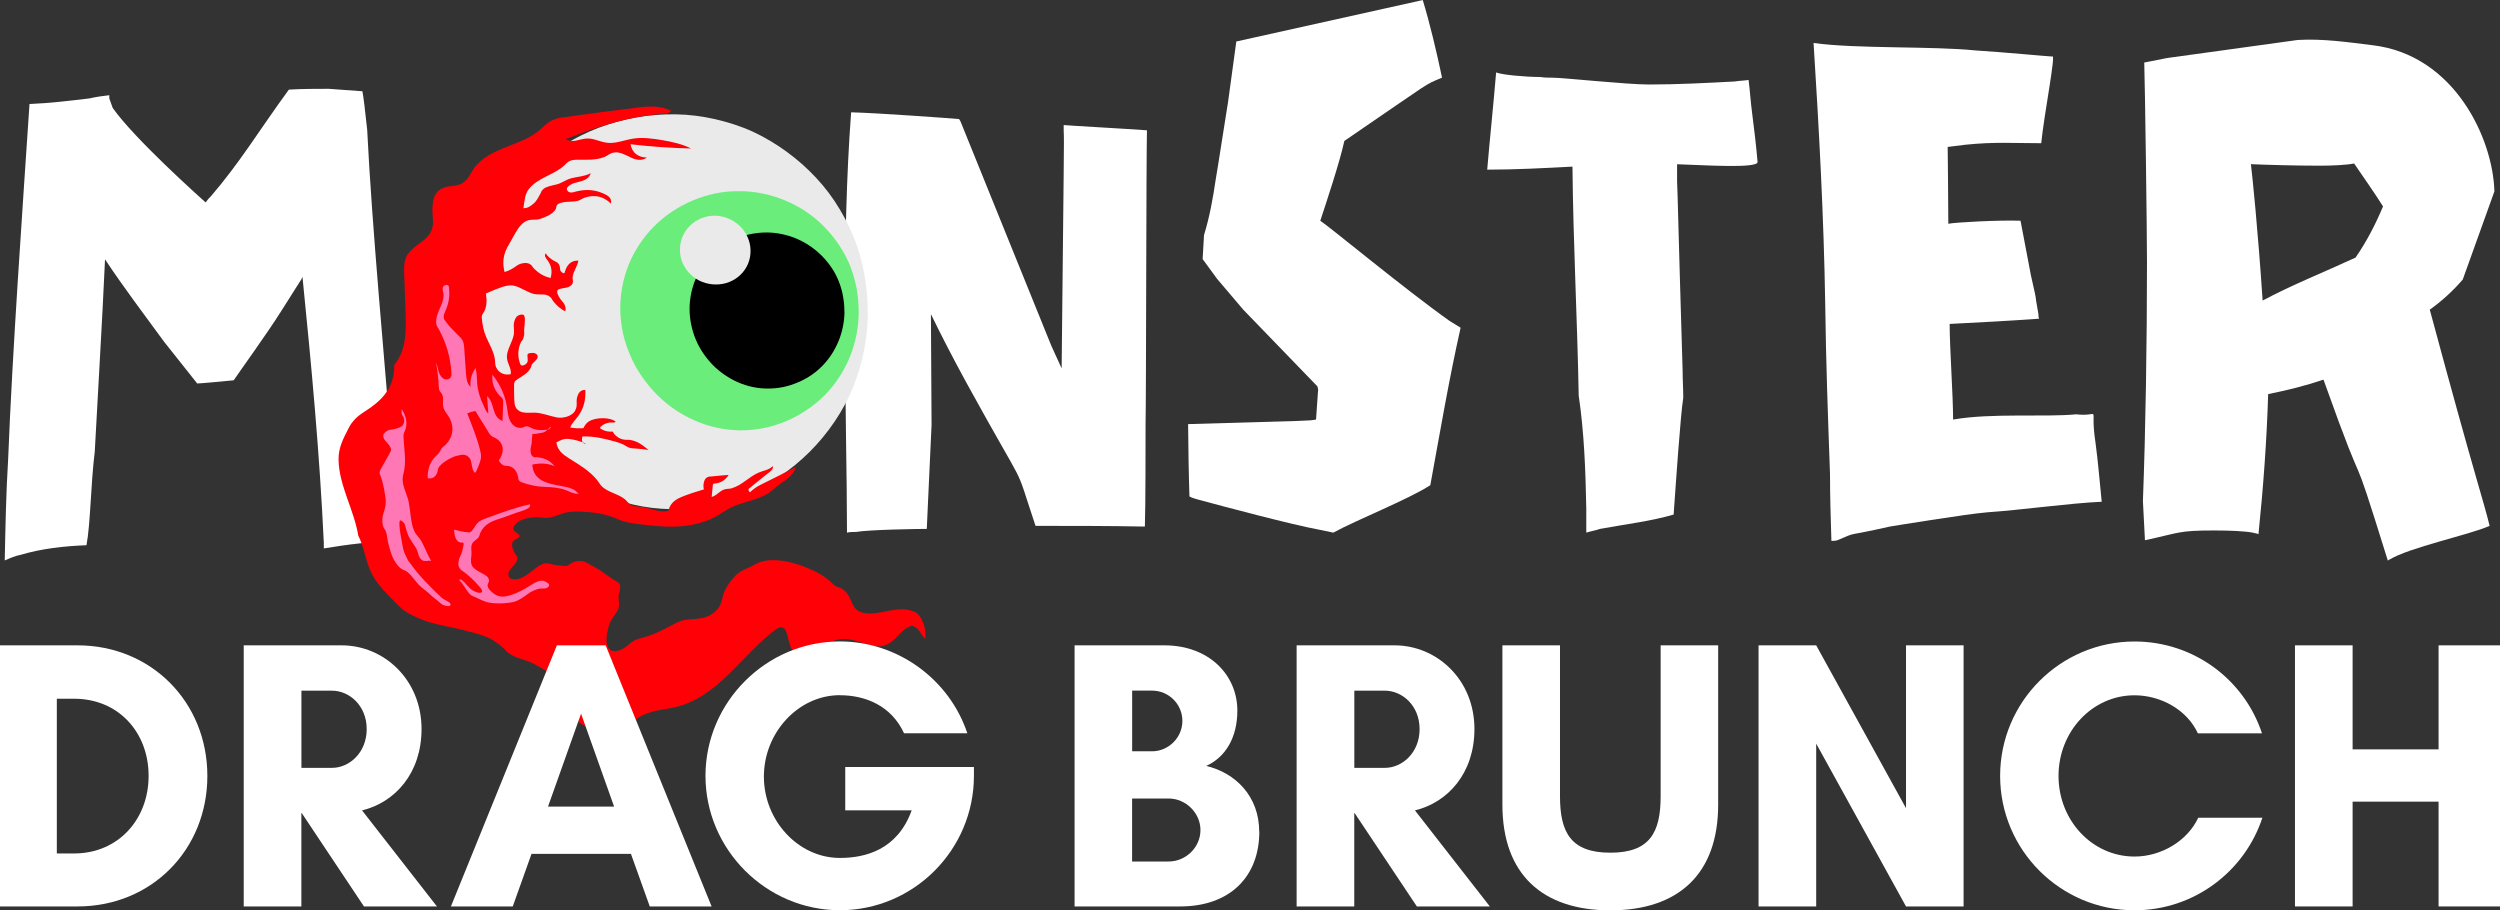
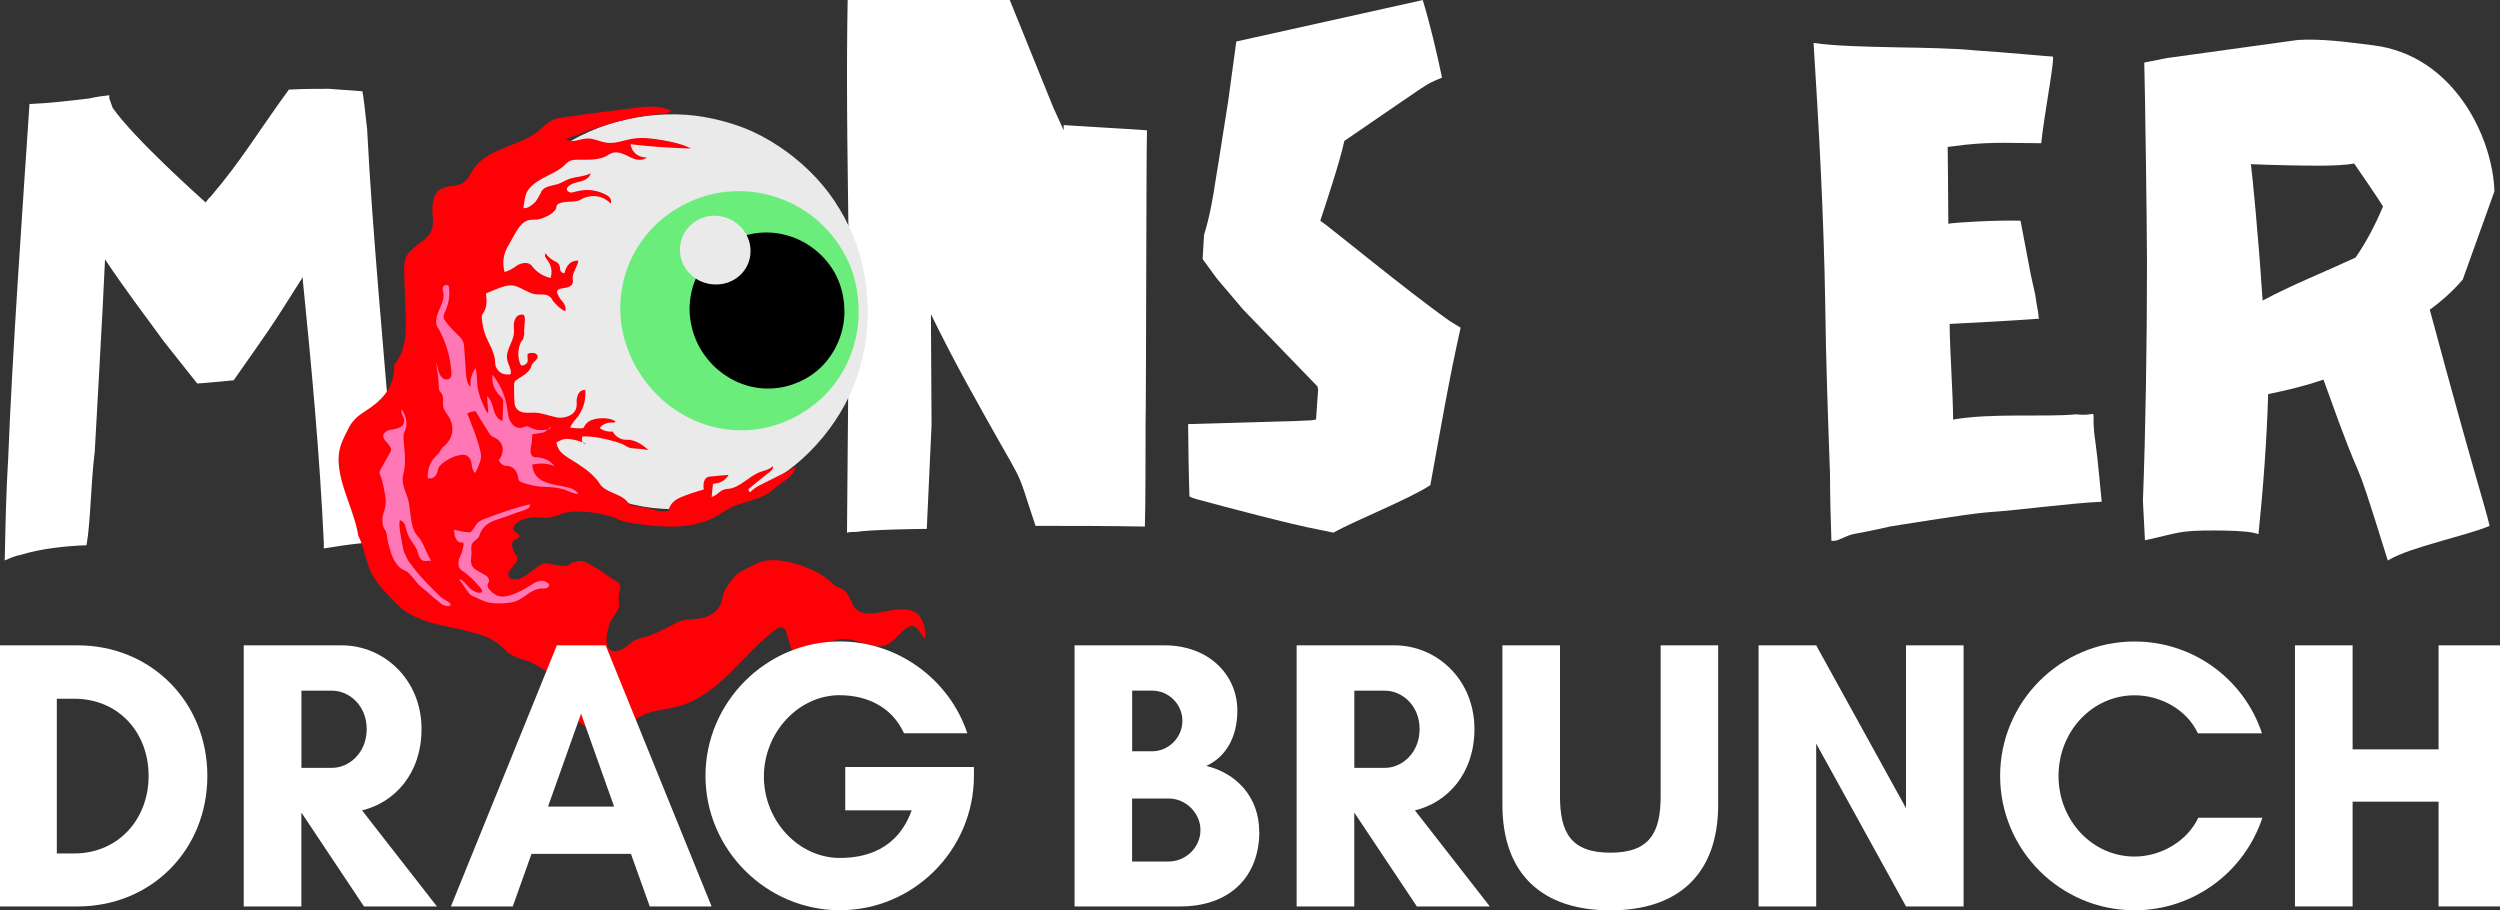
<svg xmlns="http://www.w3.org/2000/svg" id="Layer_2" data-name="Layer 2" viewBox="0 0 428.96 156.2">
  <rect x="0" y="0" width="428.96" height="156.2" fill="#333333" stroke="none" />
  <defs>
    <style>
      .cls-1, .cls-2, .cls-3, .cls-4, .cls-5, .cls-6 {
        stroke-width: 0px;
      }

      .cls-2 {
        fill: #6aed7a;
      }

      .cls-3 {
        fill: #ff78b5;
      }

      .cls-4 {
        fill: #fff;
      }

      .cls-5 {
        fill: #ff0006;
      }

      .cls-6 {
        fill: #eaeaea;
      }
    </style>
  </defs>
  <g id="Layer_1-2" data-name="Layer 1">
    <g>
      <path class="cls-4" d="M.8,96.17c.94-.41,1.89-.83,2.71-.96,3.66-1.1,7.56-1.51,11.33-1.66.71-3.84.71-10.29,1.42-16.07.11-2.47,1.41-24.59,1.76-32.98,3.19,4.81,6.73,9.48,10.15,14.16l5.67,7.14c.59,0,4.83-.41,6.26-.55.82-1.24,5.78-8.1,8.02-11.67l3.66-5.77q0-.13.12-.28c1.54,15.25,2.95,30.37,3.66,45.61v.96c4.13-.68,8.38-1.24,12.63-1.24-.24-4.53-.47-9.07-.82-13.59-1.3-16.63-3.55-40.26-4.37-57.02-.46-4.12-.59-5.35-.82-6.59l-5.78-.42c-2.25,0-4.61,0-6.84.14-5.31,7.28-8.27,12.36-13.46,18.4-.35.28-.59.68-.82.96-1.06-.96-12.15-10.85-15.94-16.21l-.59-1.64v-.55c-1.18.13-2.24.28-3.42.55-3.42.41-6.84.82-10.27.96-1.19,17.85-2.96,42.87-3.66,60.86-.36,5.77-.47,11.67-.59,17.44Z" />
-       <path class="cls-4" d="M145.33,91.39c.47-.12,1.06-.12,1.54-.12,2.36-.39,10.5-.52,12.15-.52l.82-17.85-.11-19c1.89,3.88,3.9,7.75,6.02,11.64,11.21,20.42,7.91,12.67,11.93,24.69,6.25,0,12.5,0,18.76.12.12-2.97.12-14.73.12-17.58.11-4.91.11-45.76.24-50.41-3.42-.26-12.99-.78-14.29-.9v.9c.11,2.2,0,4.53-.35,40.85l-1.77-3.88-15.59-38.51-.24-.39c-1.3-.12-13.69-1.03-18.52-1.16-.83,10.99-1.06,23.02-1.06,34.64,0,14.35.35,27.93.35,37.49Z" />
+       <path class="cls-4" d="M145.33,91.39c.47-.12,1.06-.12,1.54-.12,2.36-.39,10.5-.52,12.15-.52l.82-17.85-.11-19c1.89,3.88,3.9,7.75,6.02,11.64,11.21,20.42,7.91,12.67,11.93,24.69,6.25,0,12.5,0,18.76.12.12-2.97.12-14.73.12-17.58.11-4.91.11-45.76.24-50.41-3.42-.26-12.99-.78-14.29-.9v.9l-1.77-3.88-15.59-38.51-.24-.39c-1.3-.12-13.69-1.03-18.52-1.16-.83,10.99-1.06,23.02-1.06,34.64,0,14.35.35,27.93.35,37.49Z" />
      <path class="cls-4" d="M228.78,91.39c4.01-2.2,12.86-5.69,16.64-8.14,1.66-9.05,3.19-18.11,5.2-27.02l-1.89-1.16c-7.67-5.43-20.42-16.03-22.19-17.19,1.06-3.23,3.31-9.96,4.13-13.7,15.7-10.72,13.45-9.44,16.76-10.86-.95-4.52-2.12-9.43-3.31-13.31l-31.99,7.11-1.41,10.34c-.36,2.07-1.66,10.72-2.12,13.31-.47,3.24-1.06,6.47-2.01,9.57l-.24,4.13.11.13,2.36,3.23,4.49,5.29,12.74,13.18.12.52-.36,5.17c-1.65.26,0,.13-21.95.78.11,10.98.23,11.38.23,12.41.47.26.95.39,1.42.52,4.25,1.16,16.41,4.39,20.77,5.17l2.48.52Z" />
-       <path class="cls-4" d="M272.18,91.39c.82-.26,1.65-.38,2.36-.64,4.95-.9,8.61-1.3,12.63-2.46.35-4.91,1.18-17.19,1.65-20.04,0-1.55-.11-3.1-.11-4.65-.82-27.15-.82-29.73-.95-32.44v-2.98c4.37.13,13.81.78,13.81-.38-.24-2.84-.59-5.69-.95-8.53-.24-1.81-.35-3.61-.59-5.55-.71.12-1.54.12-2.36.26-4.96.26-9.79.52-14.75.52-3.9,0-14.64-1.17-16.53-1.17-.7,0-1.41,0-2.12-.12-2.6,0-6.61-.38-7.56-.78-.46,5.56-1.06,11.12-1.53,16.68,4.83,0,9.68-.26,14.63-.52.12,13.05.83,26.11,1.07,39.29.94,6.33,1.18,12.92,1.3,19.39v4.13Z" />
      <path class="cls-4" d="M314.22,92.81c.36,0,.71,0,1.06-.12,3.66-1.56.95-.52,8.98-2.34,0,0,13.34-2.19,16.76-2.45,5.78-.39,14.04-1.56,19.6-1.81-.36-3.36-.6-6.73-1.06-10.09-1.07-6.98,1.18-4.39-3.31-4.91-5.43.52-14.52-.26-21.13.9,0-4.27-.59-12.15-.59-16.41,5.07-.26,10.15-.52,15.35-.9-.12-.26-.12-.52-.12-.78-.95-5.17.12-.38-1.3-6.72l-1.77-9.31c-3.77-.12-10.98.26-12.39.52,0-4.27-.11-12.41-.11-13.18l3.06-.38c5.08-.52,8.14-.26,12.99-.26.47-4.79,2.6-15.64,1.89-14.87-.47,0-8.73-.78-13.1-1.04-7.32-.77-20.66-.26-27.85-1.29.94,14.87,1.76,29.86,2,44.85.12,9.7.47,19.39.82,29.09,0,3.75.12,7.62.24,11.5Z" />
      <path class="cls-4" d="M409.71,96.17c.12,0,.12-.13.24-.13,3.66-2.19,13.34-4.13,17.23-5.81-1.06-4.39-2.36-7.75-10.27-37.1,2-1.42,4.01-3.23,5.66-5.17l5.43-15.12c-.24-9.05-6.84-23.4-20.89-25.08-4.25-.52-8.62-1.16-12.86-.9l-22.43,3.1-3.9.77c.12,3.36.47,28.96.47,34.26,0,13.7-.24,28.95-.7,40.98l.35,6.73c6.02-1.3,5.67-1.68,11.92-1.68,2.72,0,5.32.12,6.62.38.35.12.7.12.94.26.82-8.01,1.42-16.03,1.66-24.04,3.19-.64,6.37-1.42,9.44-2.46q.11,0,.11.13c8.38,23.52,3.66,7.37,10.98,30.89ZM388.23,51.57c-.82-12.28-1.77-21.46-2.01-23.4,3.07.13,7.92.26,11.8.26,2.13,0,4.73-.12,5.91-.38,1.65,2.45,3.42,4.91,4.96,7.37-1.3,3.09-2.83,6.07-4.72,8.78-5.31,2.46-10.86,4.66-15.94,7.37Z" />
      <path class="cls-6" d="M148.91,53.44c0,2.23-.21,4.42-.64,6.61s-1.04,4.28-1.88,6.36-1.92,4.05-3.18,5.92-2.7,3.61-4.29,5.2c-1.59,1.59-3.33,3.01-5.18,4.25s-3.78,2.28-5.83,3.13c-2.04.85-4.13,1.48-6.29,1.89-2.16.41-4.3.6-6.49.56-2.19-.04-4.3-.28-6.46-.78s-4.25-1.26-6.33-2.21c-2.08-.96-4.51-2.09-6.44-3.25-1.94-1.16-3.6-2.33-5.03-3.96-1.42-1.64-2.6-3.23-3.82-5.01-1.22-1.78-2.3-3.66-3.2-5.64s-1.6-4.08-2.11-6.2c-.51-2.12-.81-4.25-.88-6.42s.06-4.28.43-6.41c.37-2.13.92-4.15,1.71-6.18.8-2.03,1.81-3.97,3-5.82s2.56-3.6,4.11-5.21c1.54-1.61,3.24-3.07,5.09-4.36,1.85-1.29,3.8-2.39,5.87-3.31,2.07-.92,4.22-1.63,6.44-2.12,2.22-.5,4.46-.78,6.74-.85,2.28-.08,4.54.08,6.78.48,2.24.4,4.42,1,6.54,1.81,2.12.81,4.09,1.89,5.99,3.13,1.89,1.25,3.66,2.66,5.28,4.24s3.07,3.29,4.33,5.17c1.25,1.88,2.32,3.86,3.19,5.94.87,2.08,1.48,4.21,1.9,6.41.41,2.2.63,4.4.63,6.63Z" />
      <path class="cls-2" d="M147.34,53.44c0,1.34-.12,2.65-.38,3.96-.25,1.31-.63,2.58-1.13,3.82s-1.11,2.4-1.84,3.51-1.54,2.13-2.48,3.08c-.95.95-2.01,1.82-3.14,2.57-1.12.75-2.31,1.4-3.56,1.92-1.25.52-2.53.91-3.85,1.17-1.32.25-2.63.38-3.98.37-1.34-.01-2.66-.17-3.97-.45-1.31-.28-2.57-.7-3.81-1.24-1.23-.54-2.41-1.19-3.53-1.96s-2.14-1.64-3.09-2.61-1.79-2.02-2.55-3.14c-.76-1.11-1.4-2.29-1.92-3.52-.52-1.23-.94-2.48-1.23-3.79-.28-1.3-.42-2.61-.45-3.94-.02-1.33.09-2.63.33-3.94s.61-2.55,1.1-3.79c.49-1.24,1.11-2.4,1.85-3.52.74-1.12,1.57-2.15,2.52-3.1.95-.96,1.98-1.8,3.11-2.55,1.13-.75,2.31-1.39,3.57-1.91,1.25-.52,2.55-.93,3.88-1.2s2.69-.39,4.05-.38c1.36,0,2.7.14,4.03.41,1.33.27,2.62.68,3.87,1.2,1.26.52,2.45,1.16,3.58,1.92,1.13.75,2.16,1.62,3.11,2.59.95.97,1.8,2.01,2.55,3.14.75,1.13,1.39,2.31,1.89,3.56.49,1.25.85,2.52,1.1,3.84s.36,2.65.36,3.99Z" />
      <path class="cls-1" d="M144.9,53.41c0,.87-.09,1.74-.26,2.59-.17.85-.41,1.68-.74,2.48s-.72,1.56-1.19,2.29c-.47.72-1,1.38-1.6,2-.6.61-1.23,1.14-1.95,1.63-.72.49-1.51.9-2.32,1.24-.81.33-1.64.61-2.5.78-.86.17-1.72.25-2.6.25-.88,0-1.75-.09-2.61-.27-.86-.18-1.7-.46-2.51-.81-.81-.35-1.56-.78-2.29-1.28-.73-.5-1.42-1.06-2.04-1.7s-1.17-1.32-1.67-2.06c-.5-.73-.91-1.51-1.25-2.33-.34-.82-.59-1.65-.77-2.51-.18-.86-.27-1.72-.28-2.6s.08-1.74.24-2.59.4-1.68.73-2.48.73-1.58,1.22-2.3c.49-.73,1.04-1.4,1.66-2.02.62-.62,1.3-1.16,2.03-1.64s1.49-.89,2.31-1.22,1.66-.58,2.53-.74c.87-.16,1.74-.24,2.62-.23.88.01,1.74.11,2.6.3s1.7.44,2.51.8c.81.35,1.58.78,2.3,1.28.72.5,1.39,1.06,2.01,1.69.62.63,1.17,1.32,1.66,2.05.49.73.88,1.5,1.2,2.32.32.82.56,1.64.71,2.5s.24,1.72.23,2.6Z" />
      <path class="cls-6" d="M128.78,42.92c.02.79-.11,1.54-.4,2.27s-.72,1.36-1.28,1.92c-.56.55-1.22.98-1.96,1.27-.74.3-1.52.44-2.32.43-.8,0-1.58-.15-2.33-.44-.75-.29-1.4-.72-1.98-1.27s-1.02-1.19-1.35-1.91-.48-1.47-.49-2.26c-.01-.79.12-1.52.41-2.25s.72-1.36,1.28-1.92c.56-.56,1.19-.98,1.93-1.29.74-.31,1.5-.46,2.3-.46s1.58.16,2.32.46c.74.3,1.41.72,1.99,1.27.58.55,1.03,1.19,1.36,1.91.33.72.5,1.48.52,2.27Z" />
      <path class="cls-5" d="M67.59,62.7c2.05-2.52,2.1-5.4,2.02-8.49-.07-2.46-.19-4.78-.26-7.21-.03-1.11-.06-2.29.53-3.25.93-1.51,3.11-2.34,3.92-3.74.81-1.41.39-2.53.4-3.93,0-1.39.15-2.81,1.34-3.59,1.19-.78,2.51-.36,3.73-1.03,1.22-.67,1.52-2.03,2.41-3.04,2.61-2.96,6.89-3.34,10.05-5.45,1.07-.71,2.09-1.94,3.05-2.35.96-.41,1.48-.43,2.23-.54,4.23-.59,8.25-1.11,12.46-1.63,1.98-.24,3.87-.34,5.71.57-.33.44-.83.46-1.33.5-5.94.41-11.25,2.21-16.78,4.34,1.17.74,2.23.02,3.52-.09,1.29-.1,2.31.61,3.73.74s2.87-.51,4.42-.74c1.55-.23,3.28,0,4.92.28s3.39.66,4.91,1.43c-3.47-.09-6.93-.32-10.38-.73.26,1.49,1.33,2.26,2.81,2.28-.85.64-1.94.41-2.81-.03s-1.93-.97-2.77-.84c-.84.12-1.1.54-1.72.78-1.59.61-3.08.44-4.74.47-.45,0-.86.04-1.28.25-.42.21-.7.61-1.08.92-1.81,1.51-4.33,1.95-5.84,3.83-.76.95-.75,2.17-.96,3.31.74.05,1.33-.42,1.83-.86.5-.44.78-1.11,1.07-1.59.29-.48.04-.35.51-.81s1.49-.62,2.31-.82,1.43-.73,2.39-1.02,2.47-.34,3.44-.91c-.2.83-.94,1.19-1.71,1.41-.78.22-1.56.3-2.15.89-.14.13-.23.21-.22.47,0,.26.32.54.65.55.33.02.63-.1.95-.18,1.84-.46,3.54-.29,5.2.62.58.32.94.83.73,1.45-1.28-1.26-2.8-1.58-4.48-1-.44.15-.78.44-1.22.55-1.09.26-2.19,0-3.23.47-.16.07-.25.14-.35.34s0,.13-.14.53-.87,1.01-1.42,1.24c-.54.22-1.23.57-1.77.62-.55.05-.99,0-1.46.1-1.1.25-1.86,1.44-2.3,2.21s-.78,1.38-1.08,1.92c-.31.54-.43.75-.6,1.18-.48,1.25-.48,2.32-.18,3.59.77-.19,1.47-.62,2.09-1.08s1.68-.6,2.18-.32c.5.28.43.43.67.68.88.93,1.73,1.45,2.96,1.75.32-1.09.17-2.07-.49-2.99-.29-.41-.67-.77-.36-1.25.29.49.94,1.02,1.37,1.25s.68.3.89.61c.21.31.2.73.25,1.02.05.29.67.77.76.41.31-1.17.96-2.08,2.35-2.04-.16,1.03-.89,1.82-.99,2.87-.03.36.14.63,0,1.02-.13.39-.62.66-1.02.74-.39.08-1.03.16-1.28.28s-.19.02-.28.2c-.09.18-.08-.05-.06.34s.48,1.13.87,1.55c.4.42.7,1.1.51,1.69-.77-.3-1.52-1.07-1.98-1.61s-.23-.62-.87-1.02c-.64-.39-1.42-.16-2.41-.31s-2.46-1.22-3.54-1.44c-1.08-.23-2.34.33-3.15.64-.81.31-.98.42-1.66.7.15,1.11.2,2.15-.33,3.15-.11.21-.27.35-.33.56-.06.21-.07.35-.05.55.13,1.19.27,2.07.77,3.25.51,1.18,1.32,2.49,1.49,3.89.04.38,0,.8.17,1.2.45,1.04,1.44,1.48,2.54,1.24.12-1.14-.56-1.63-.66-2.84-.1-1.21.93-2.63,1.17-3.9.09-.49.02-1.07,0-1.59s.17-1.11.45-1.48,1.23-.64,1.37-.18c.26.83-.11,1.96-.02,2.87.03.33-.08.73-.17,1.01-.09.28-.31.43-.42.67-.54,1.21-.57,2.53-.07,3.75.19.46.95.07,1.17-.31.21-.38-.03-1.07.07-1.4.08-.25.73-.25,1.03-.24.3.02.72.26.7.69s-.74.91-.93,1.19-.13.41-.24.62c-.51,1.05-1.48,1.43-2.38,2.07-.19.14-.36.24-.44.5s-.08.14-.06.59c.01.45-.03,1.24.02,1.93.06.69-.09,1.63.68,2.24.77.61,1.85.38,2.95.42s2.45.56,3.62.8c1.16.24,2.73-.22,3.21-1.16.48-.94.12-1.41.32-2.21s.57-1.36,1.42-1.34c.1,1.7-.26,3.16-1.25,4.53-.49.68-1.05,1.14-1.34,1.93.75.12,1.5.16,2.25.11.43-.85.86-1.27,1.89-1.54,1.03-.27,2.6-.27,3.56.32.2.12-.14.34-.57.25-.44-.09-1.75.29-2.05.95.66.48,1.38.67,2.23.6.28.69,1.12,1.21,1.71,1.34.59.14.84.02,1.3.1,1.29.23,2.17.93,3.13,1.73-.65-.13-1.8-.23-2.34-.27-.54-.04-.49,0-.89-.11-.4-.11-.62-.32-1.03-.53-.41-.21-.92-.38-1.41-.52-1.88-.53-3.71-.97-5.7-.9-.04.28-.11.55-.02.84.09.29.36.46.65.39-.88-.38-1.99-.71-2.9-.8-.91-.1-1.44.2-2.18.59.17,1.31,1.04,2.03,2.12,2.71,1.76,1.1,3.51,2.11,4.85,3.73.34.41.56.9.97,1.24,1.14.95,2.64,1.14,3.8,2.07.4.32.59.73,1.08,1.01.5.27,1.13.22,1.73.3,1.57.22,3.04,1,4.65.71.3-1.21.99-1.86,2.18-2.37s2.63-.95,3.93-1.34c-.19-.62-.02-1.63.39-1.95.42-.33.6-.22.93-.27,1.02-.13,1.94-.16,2.93-.26-.59.91-1.36,1.39-2.43,1.48-.08,0-.15,0-.21.05-.06.06-.07.13-.08.21-.07.68-.15,1.37-.2,2.04.69-.16,1.35-.92,1.91-1.19.56-.27.98-.15,1.46-.28,1.82-.51,2.97-1.95,4.66-2.7.84-.37,1.78-.43,2.46-1.12.12.41-.19.71-.48.95-1.19.97-2.52,1.99-3.64,2.94-.18.15.12.69.26.55.42-.41,1.05-.89,1.69-1.2,2.03-.98,4.07-2.06,6.1-3.07-.38,1.47-1.65,2.16-2.8,2.98-.67.48-1.24,1.1-1.91,1.52-1.69,1.06-3.94,1.43-5.66,2.11-1.71.68-2.8,1.74-4.39,2.39-4.17,1.71-8.22,1.29-12.57.73-.8-.1-1.58-.25-2.29-.46-.71-.21-1.19-.49-1.85-.72-1.32-.45-2.67-.72-4.07-.83-1.4-.11-2.92-.21-4.24.17-1.32.38-2.22.99-3.69.79-1.47-.21-3.67,0-4.66,1.19-.99,1.19.5,1.2.74,1.94.11.35-.9.5-1.19,1.09-.29.59.2,1.7.7,2.35.12.16.17.41.11.65-.22.86-1.5,1.59-1.53,2.45s.75.95,1.43.89c.68-.06,1.53-.59,2.09-1.01s1.38-1.08,1.84-1.35c.46-.27.54-.28.89-.36.35-.08.62.01.89.08.85.22,1.62.28,2.48.35.17.01.35.02.51-.04.17-.06.36-.23.5-.32.68-.45,1.57-.6,2.29-.39.72.21,1.24.65,1.81.93,1.42.71,2.42,1.71,3.78,2.45.31.17.56.31.66.72.1.41-.1,1.01-.2,1.45-.26,1.14.37,1.82-.28,2.95-.42.73-1.15,1.49-1.43,2.48s-.6,2.19-.31,3.3c.07.27.22.65.5.86.77.56,1.96.02,2.57-.4.61-.42.84-.75,1.39-1.07s1.06-.47,1.67-.62c1.79-.46,3.19-1.2,4.84-2.06.75-.39,1.32-.74,2.25-.94s1.99-.13,3.1-.36c1.11-.23,2.33-.91,2.96-2.01.27-.46.42-1.09.54-1.62.31-1.38,1.38-2.81,2.24-3.69s2.46-1.35,3.15-1.79c3.38-2.12,9.34.4,11.3,1.56,1.96,1.16,2.27,1.97,2.91,2.17,3.12.93,1.78,3.97,4.63,4.51,2.85.54,5.78-1.5,8.78-.16,1.18.53,2.09,3.23,1.71,4.59-.69-.65-1.02-1.84-2.01-2.16-.33-.11-.57.03-.85.17-1.71.84-2.18,2.56-4.18,3.17-2,.61-4.24-.98-6.43-1.12-2.19-.15-4.14,1-6.11,2.08-.42.23-.88.66-1.6.68-.71.02-1.56-.63-1.85-1.37-.29-.74-.52-1.88-.71-2.46-.2-.58-.29-.73-.69-.89-.39-.17-.75,0-1.08.24-5.58,4.1-9.31,10.68-15.97,13-2.52.88-4.87.69-7.11,1.86-1.25.65-1.92,1.39-3.07,2.03-1.93,1.08-4.17.43-6.1-.08-1.93-.51-2.5-1.99-3.21-3.42-.71-1.43-1.19-1.71-1.76-3.15-.96-2.45-2.08-3.05-4.78-4.47-.85-.45-3.33-.84-4.46-2.12-.37-.42-1.05-.98-1.9-1.57-1.4-.98-3.48-1.42-5.34-1.9-1.86-.48-3.87-.8-5.75-1.33-.98-.28-2.05-.74-2.97-1.19s-1.8-1.03-2.5-1.76c-1.67-1.74-3.67-3.56-4.65-5.7s-1.13-4.18-2.17-6.25c-.7-4.34-3.27-8.54-3.38-12.89-.06-2.2.81-3.73,1.72-5.52.37-.73.59-1,1.2-1.66s1.7-1.26,2.54-1.86c2.6-1.86,4.1-3.94,4.1-7.23Z" />
      <path class="cls-3" d="M82.97,69.53c-.59-1.1-1.01-2.57-1.09-3.69-.09-1.13-.03-1.7-.28-2.7-.7,1.03-.96,2.02-.86,3.25-.6-.58-.71-1.36-.77-2.15-.11-1.52-.21-3.03-.32-4.53-.03-.47-.1-.98-.3-1.34-.2-.36-.44-.53-.69-.79-.77-.78-1.49-1.48-2.15-2.36-.17-.23-.31-.37-.38-.74-.06-.37.15-.81.33-1.22.55-1.26.76-2.54.57-3.94-.02-.12.06-.15-.14-.35-.2-.19-.83-.05-.92.39s.14.8.14,1.23c.02,1.82-1.5,3.16-1.25,5.01.05.36.28.61.47.95,1.24,2.32,1.95,4.69,2.12,7.33.02.36.06.66-.23.99s-.9.31-1.28-.01c-.38-.33-.59-.78-.72-1.26-.12-.48-.2-.94-.4-1.39.24,1.39.42,2.79.47,4.2.01.25.06.55.18.73.11.17.19.2.28.33.47.73.16,1.4.29,2.24.13.84.84,1.44,1.21,2.24.71,1.57.42,3.14-.8,4.38-.22.23-.46.33-.65.59-.19.26-.21.36-.42.7-.21.34-.62.63-.95,1.03-.78.94-1.08,2.14-1.04,3.39.82.21,1.38-.24,1.65-1.01.07-.2.08-.44.16-.66.08-.22.29-.47.45-.62.75-.7,1.92-1.36,2.8-1.56.88-.2,1.37-.32,2,.27.63.59.36,1.86.91,2.54.04.05.05.13.15.08.11-.05.14-.04.25-.32.11-.28.49-1.1.58-1.47.09-.37.17-.42.2-.83.03-.41-.09-.96-.22-1.44-.52-2.06-1.37-4.09-2.15-6.09.45-.2.91-.33,1.4-.41.69,1.12,1.35,2.21,2.07,3.33.18.28.24.5.53.82.29.32.74.37,1.19.72,1.22.93,1.11,2.42.21,3.62.2.35.59.76.92.87.33.1.45.02.72.07.95.19,1.46.88,1.66,1.79.05.23.04.44.16.64.11.2.25.29.47.37,1.2.45,2.67.76,3.9.79,1.23.03,2.56.14,3.56.51s1.36.69,2.33.7c-.76-.97-1.74-1.11-2.9-1.34-1.16-.22-2.5-.42-3.52-1.04s-1.45-1.49-1.54-2.65c1.34-.29,2.55-.26,3.82.26-.81-.99-1.69-1.37-2.96-1.53-.27-.03-.37.13-.76-.12-.39-.25-.49-1.11-.31-1.72.18-.61.14-1.48.24-2.14.61,0,1.17-.13,1.77-.24.6-.12,1.03-.77,1.35-1.02.16-.12-.09.46-.39.5-1.01.11-2,.2-2.96-.3-.26-.13-.45-.25-.74-.27-.29-.01-.52.19-.81.25-.94.16-1.63-.36-2.05-1.19s-.41-1.67-.57-2.57c-.37-2.01-1.2-3.74-2.47-5.35-.12,1.43.28,2.59,1.27,3.64.18.19.37.3.49.54s.1.5.09.76c-.03,1-.07,2.01-.11,3.01-.9-.32-1.28-1.07-1.53-1.94-.25-.88-.43-1.69-1.12-2.33.08.99.15,1.99.21,2.98-.46-.35-.57-.89-.83-1.37Z" />
      <path class="cls-3" d="M68.95,73.12c-.43.32-.99.44-1.46.54-.47.09-.82.06-1.18.34-.36.28-.67.48-.5,1.11s1.33,1.29,1.28,2.12c-.01.17-.12.34-.21.5-.54.93-1.05,1.89-1.58,2.82-.09.17-.16.37-.17.55,0,.18.08.34.14.48.34.87.59,2.09.73,2.91s.24,1.41.16,2.11-.33,1.24-.47,1.88c-.15.64-.1,1.49.1,1.97.2.49.23.26.4.7s.19.58.28,1.28c.09.7.5,2.14.8,2.95.31.82,1.01,1.85,1.64,2.24.62.39.48.13,1.05.58.57.44,1.31,1.5,1.86,2.11.55.6,1.28,1,1.83,1.56.55.56,1.52,1.22,1.98,1.67.47.45,1.86.7,1.66.11-.15-.45-1.09-.68-1.56-1.13-1.79-1.71-3.74-3.6-5.22-5.7-.22-.31-.41-.44-.66-.98-.25-.54-.6-1.09-.75-2.05-.15-.96-.7-3.27-.54-4.35.07-.45.85.24.94.68.09.44.29,1.08.53,1.72.24.64,1.27,1.91,1.51,2.52.24.61.22.86.46,1.29.24.43.57.62.99.62.42,0,.63-.15,1,0-.62-1.01-1.1-2.34-1.63-3.31-.52-.97-.81-.84-1.33-1.96-.52-1.13-.62-3.36-.88-4.75s-1.04-2.59-1.07-3.99c-.01-.62.23-1.22.31-1.77.29-1.96-.12-3.77-.16-5.71,0-.41.19-.68.32-1.04.44-1.25.04-2.56-.63-3.52-.04-.06-.02.54,0,.74s.26.44.38.81c.13.37.06,1.04-.37,1.36Z" />
      <path class="cls-3" d="M79.43,98.03c-.25-.18-.44-.28-.67-.74-.23-.46-.07-1.35.22-1.86s.47-1.46.54-1.83c.07-.37.04-.18,0-.38s-.12-.13-.29-.12c-1.09.03-1.27-1.37-1.33-2.22.83.17,1.54.43,2.42.44.14,0,.09.14.42-.04.33-.17.73-.98,1.09-1.43.36-.45.9-.67,1.55-.91,2.39-.88,4.92-1.83,7.43-2.38.3-.07.11.47-.1.6-.22.13-.63.35-.91.43-1.11.33-2.59.9-3.56,1.24-.97.34-1.44.43-2.23.87-.78.45-1.23.94-1.62,1.78-.11.23-.05.33-.25.68-.2.36-.92.66-1.15,1.17-.23.51-.07,1.12-.09,1.74s-.22,1.2.05,1.92c.28.72,1.61,1.26,2.14,1.59.53.33.65.44.79.86s-.3.74-.21,1.14.29.58.59.88c.3.31.87.71,1.29.81s.73.13,1.14.06c1.77-.3,3.26-1.22,4.75-2.15.47-.29,1.05-.55,1.51-.54.46,0,.74.2.99.37.25.17.32.2.27.46-.05.26-.34.43-.67.49-.33.06-.37-.02-.9.03-.52.05-1.56.51-2.09.93-.53.42-1.47,1.03-1.99,1.23-.53.2-.79.2-1.18.26-1.09.17-2.43.17-3.39,0s-1.7-.62-2.38-.92c-.68-.31-.73-.22-1.21-.79s-1.01-1.61-1.58-2.15c-.11-.1.22-.17.35-.06.13.11.2.11.46.37.26.26.92,1.09,1.32,1.35.4.26,1.25.68,1.65.44.4-.24-.29-.94-.49-1.17-.78-.91-1.65-1.71-2.66-2.46Z" />
      <path class="cls-4" d="M9.75,146.44v-26.55h2.96c7.65,0,12.79,5.8,12.79,13.24s-5.2,13.31-12.79,13.31h-2.96ZM0,110.73v44.8h13.31c12.71,0,22.27-9.75,22.27-22.4s-9.62-22.4-22.27-22.4H0Z" />
      <path class="cls-4" d="M51.72,139.52h.06l10.67,16.01h12.52l-12.85-16.48c5.66-1.37,10.21-6.39,10.21-13.96,0-8.49-6.46-14.36-13.71-14.36h-16.8v44.8h9.89v-16.01ZM56.99,118.51c2.89,0,5.93,2.5,5.93,6.59s-3.03,6.65-5.93,6.65h-5.27v-13.24h5.27Z" />
      <path class="cls-4" d="M105.37,138.4h-11.34l5.67-15.95,5.67,15.95ZM122.1,155.53l-18.18-44.8h-8.37l-18.18,44.8h10.61l3.22-9.02h17.06l3.23,9.02h10.61Z" />
      <path class="cls-4" d="M144.11,119.29c4.35,0,8.83,1.78,11.01,6.53h10.86c-3.09-9.29-11.98-15.76-21.87-15.76-12.65,0-23.06,10.42-23.06,23.06s10.41,23.06,23.06,23.06,23-10.35,23-23.06v-1.52h-22.08v7.44h11.4c-2.44,6.79-7.97,8.17-12.32,8.17-7.12,0-13.04-6.39-13.04-13.96s5.93-13.97,13.04-13.97Z" />
      <path class="cls-4" d="M205.98,142.42c0,2.97-2.5,5.4-5.47,5.4h-6.26v-10.81h6.26c2.97,0,5.47,2.5,5.47,5.4ZM202.88,123.71c0,2.83-2.37,5.2-5.2,5.2h-3.42v-10.41h3.42c2.83,0,5.2,2.3,5.2,5.2ZM216.06,142.69c0-6.07-4.09-10.09-9.09-11.27,3.36-1.52,5.34-4.94,5.34-9.49,0-6.12-4.87-11.2-12.52-11.2h-15.41v44.8h18.12c8.57,0,13.58-5.14,13.58-12.85Z" />
      <path class="cls-4" d="M232.38,139.52h.06l10.67,16.01h12.52l-12.85-16.48c5.66-1.37,10.21-6.39,10.21-13.96,0-8.49-6.46-14.36-13.71-14.36h-16.8v44.8h9.89v-16.01ZM237.65,118.51c2.89,0,5.93,2.5,5.93,6.59s-3.03,6.65-5.93,6.65h-5.27v-13.24h5.27Z" />
      <path class="cls-4" d="M284.94,110.73v25.89c0,6.2-1.84,9.69-8.63,9.69s-8.64-3.49-8.64-9.69v-25.89h-9.88v27.34c0,11.93,6.85,18.13,18.51,18.13s18.51-6.2,18.51-18.13v-27.34h-9.89Z" />
      <path class="cls-4" d="M336.92,155.53v-44.8h-9.88v27.94l-15.41-27.94h-9.89v44.8h9.89v-27.94l15.41,27.94h9.88Z" />
      <path class="cls-4" d="M377.18,140.32c-1.84,3.95-6.32,6.65-10.93,6.65-7.25,0-13.04-6.19-13.04-13.83s5.79-13.84,13.04-13.84c4.54,0,9.02,2.51,10.87,6.53h11c-3.02-9.17-11.66-15.76-21.87-15.76-12.72,0-23.06,10.35-23.06,23.06s10.34,23.06,23.06,23.06c10.21,0,18.9-6.65,21.94-15.88h-11.01Z" />
      <path class="cls-4" d="M418.42,110.73v17.85h-14.75v-17.85h-9.89v44.8h9.89v-17.98h14.75v17.98h10.54v-44.8h-10.54Z" />
    </g>
  </g>
</svg>